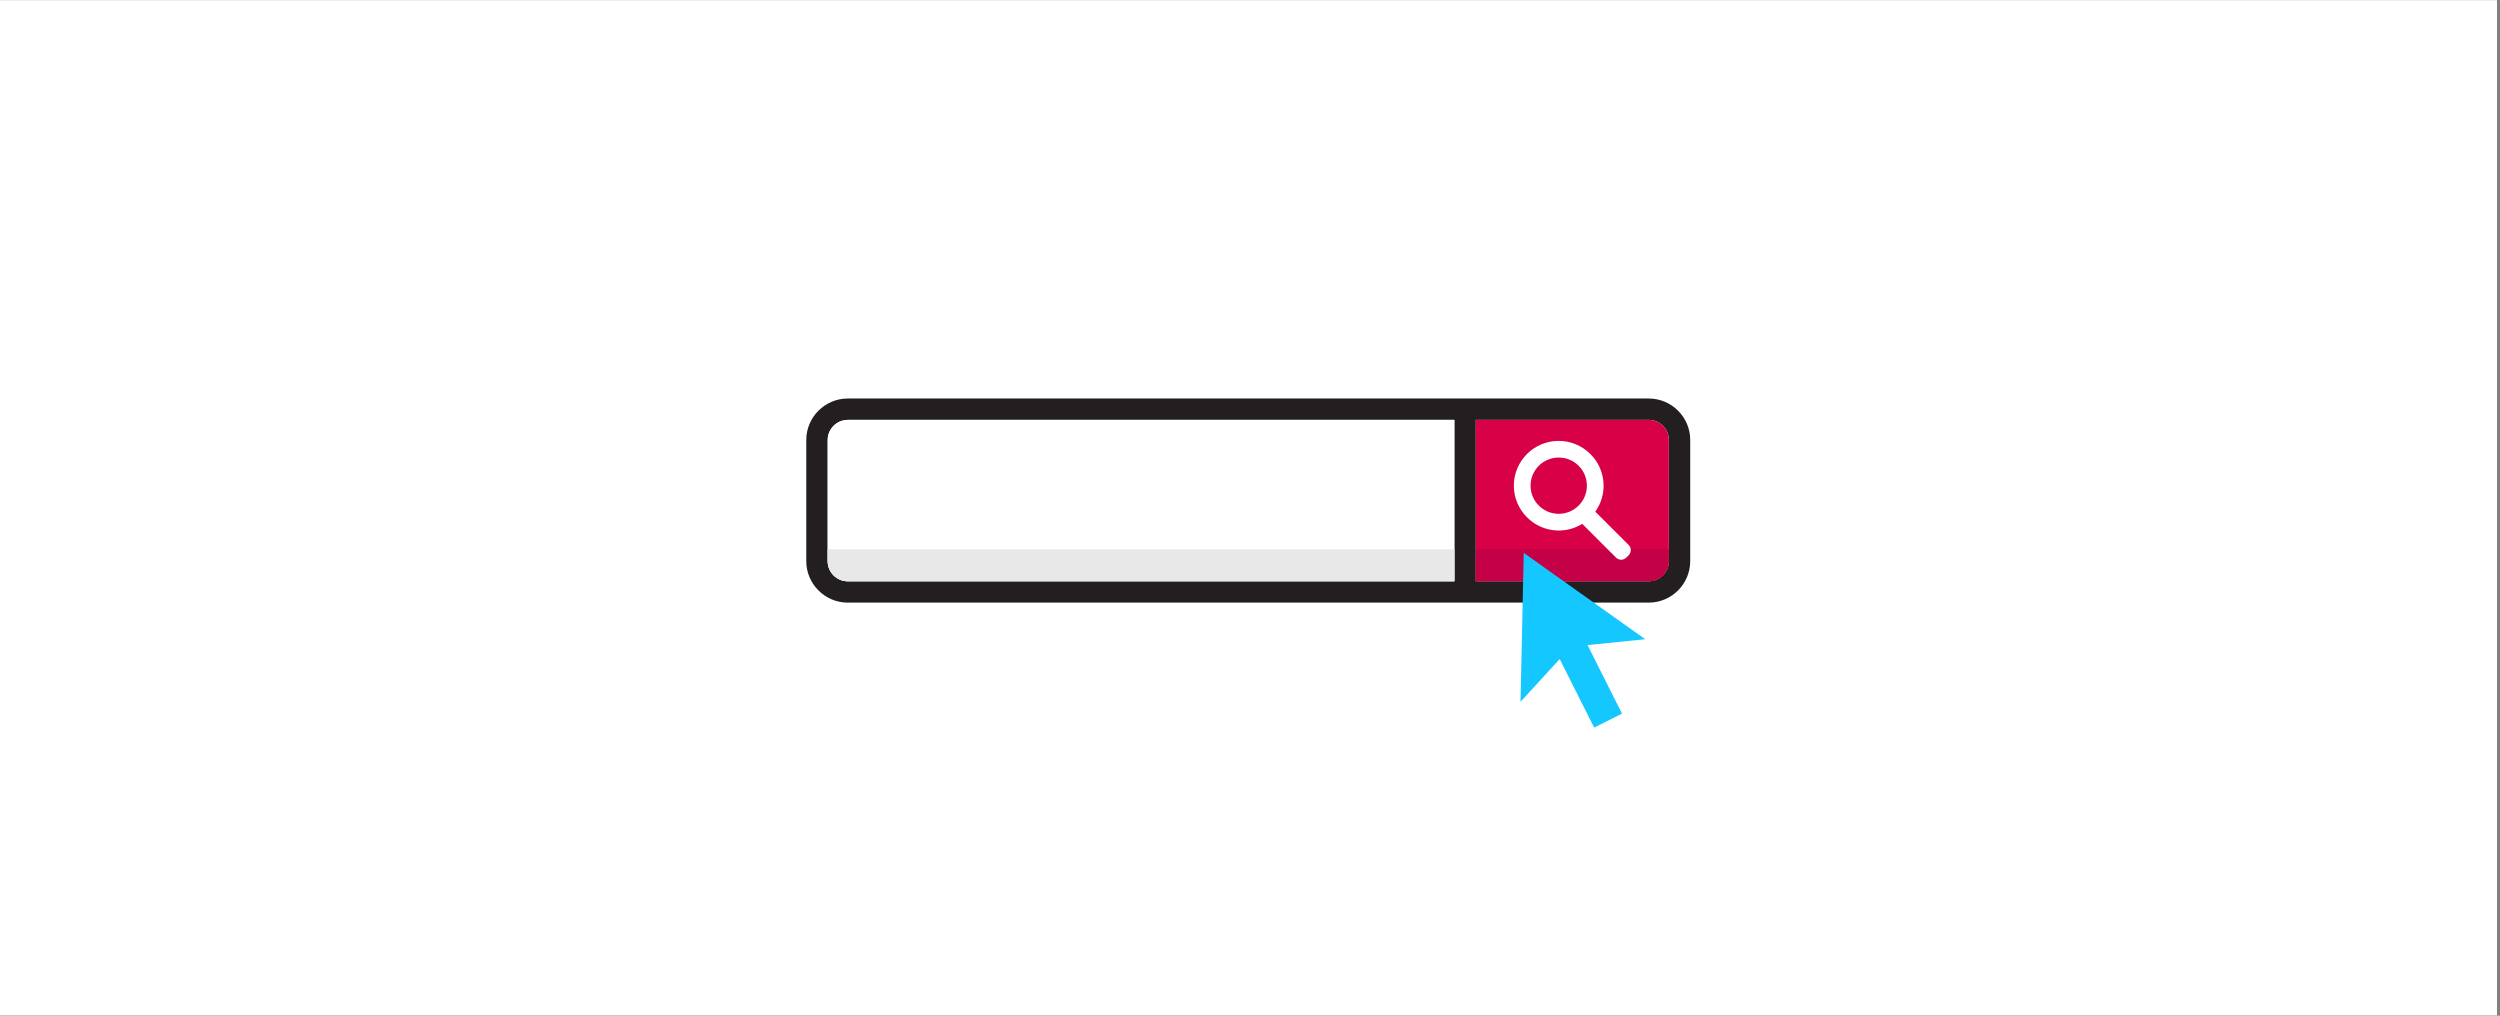
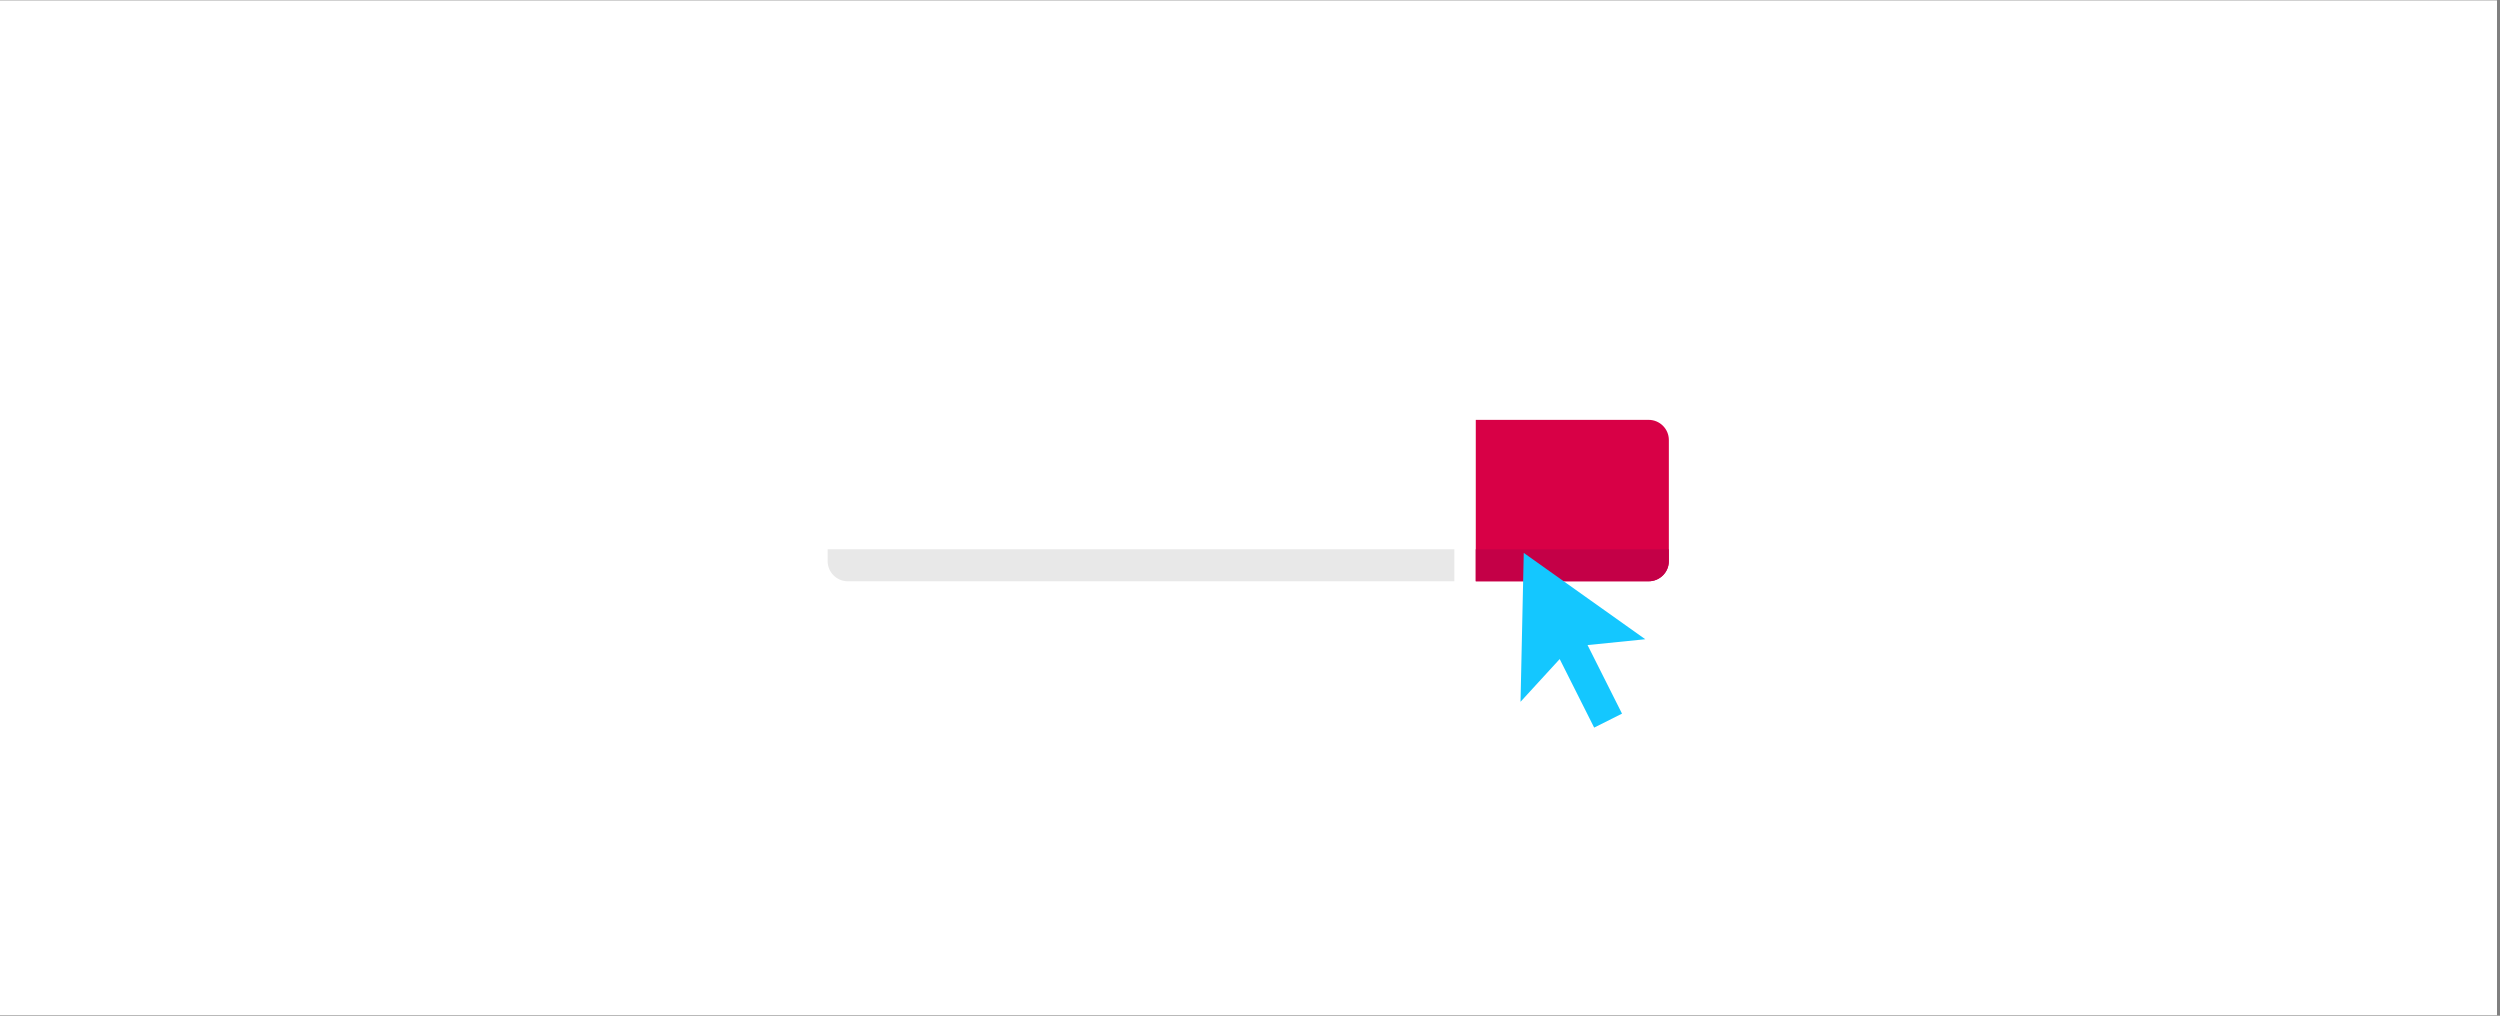
<svg xmlns="http://www.w3.org/2000/svg" width="827" zoomAndPan="magnify" viewBox="0 0 620.25 252" height="336" preserveAspectRatio="xMidYMid meet" version="1.0">
  <rect x="0" y="0" width="620.25" height="252" fill="#808080" stroke="none" />
  <defs>
    <clipPath id="id1">
-       <path d="M 0 0.152 L 619.5 0.152 L 619.5 251.848 L 0 251.848 Z M 0 0.152 " clip-rule="nonzero" />
+       <path d="M 0 0.152 L 619.5 0.152 L 619.5 251.848 L 0 251.848 Z " clip-rule="nonzero" />
    </clipPath>
    <clipPath id="id2">
-       <path d="M 200 98.867 L 419.434 98.867 L 419.434 150 L 200 150 Z M 200 98.867 " clip-rule="nonzero" />
-     </clipPath>
+       </clipPath>
    <clipPath id="id3">
      <path d="M 377 137 L 409 137 L 409 180.52 L 377 180.52 Z M 377 137 " clip-rule="nonzero" />
    </clipPath>
  </defs>
  <g clip-path="url(#id1)">
    <path fill="#ffffff" d="M 0 0.152 L 620.25 0.152 L 620.25 259.34 L 0 259.34 Z M 0 0.152 " fill-opacity="1" fill-rule="nonzero" />
-     <path fill="#ffffff" d="M 0 0.152 L 619.5 0.152 L 619.5 251.848 L 0 251.848 Z M 0 0.152 " fill-opacity="1" fill-rule="nonzero" />
-     <path fill="#ffffff" d="M 0 0.152 L 619.5 0.152 L 619.5 251.848 L 0 251.848 Z M 0 0.152 " fill-opacity="1" fill-rule="nonzero" />
    <path fill="#ffffff" d="M 0 0.152 L 619.5 0.152 L 619.5 251.848 L 0 251.848 Z M 0 0.152 " fill-opacity="1" fill-rule="nonzero" />
  </g>
  <g clip-path="url(#id2)">
    <path fill="#231f20" d="M 414.043 139.215 C 414.043 141.973 411.797 144.215 409.035 144.215 L 366.141 144.215 L 366.141 104.168 L 409.035 104.168 C 411.797 104.168 414.043 106.414 414.043 109.168 Z M 360.828 144.215 L 210.352 144.215 C 207.59 144.215 205.344 141.973 205.344 139.215 L 205.344 109.176 C 205.344 106.418 207.59 104.176 210.352 104.176 L 360.828 104.176 Z M 409.031 98.867 L 210.352 98.867 C 204.66 98.867 200.035 103.492 200.035 109.168 L 200.035 139.211 C 200.035 144.895 204.664 149.512 210.352 149.512 L 409.031 149.512 C 414.719 149.512 419.344 144.887 419.344 139.211 L 419.344 109.168 C 419.352 103.492 414.719 98.867 409.031 98.867 " fill-opacity="1" fill-rule="nonzero" />
  </g>
  <path fill="#ffffff" d="M 360.828 144.219 L 210.352 144.219 C 207.59 144.219 205.344 141.973 205.344 139.215 L 205.344 109.176 C 205.344 106.418 207.59 104.176 210.352 104.176 L 360.828 104.176 L 360.828 144.219 " fill-opacity="1" fill-rule="nonzero" />
  <path fill="#d80046" d="M 414.043 139.215 C 414.043 141.973 411.793 144.215 409.035 144.215 L 366.141 144.215 L 366.141 104.168 L 409.035 104.168 C 411.793 104.168 414.043 106.414 414.043 109.168 L 414.043 139.215 " fill-opacity="1" fill-rule="nonzero" />
  <path fill="#e8e8e8" d="M 210.352 144.219 L 360.828 144.219 L 360.828 136.277 L 205.34 136.277 L 205.34 139.215 C 205.34 141.973 207.586 144.219 210.352 144.219 " fill-opacity="1" fill-rule="nonzero" />
  <path fill="#c40047" d="M 409.027 144.215 C 411.789 144.215 414.035 141.973 414.035 139.215 L 414.035 136.277 L 366.129 136.277 L 366.129 144.215 L 409.027 144.215 " fill-opacity="1" fill-rule="nonzero" />
-   <path fill="#ffffff" d="M 379.73 120.496 C 379.73 116.645 382.855 113.516 386.719 113.516 C 390.582 113.516 393.707 116.637 393.707 120.496 C 393.707 124.348 390.582 127.477 386.719 127.477 C 382.855 127.477 379.73 124.348 379.73 120.496 Z M 404.062 135.199 L 395.797 126.941 C 397.145 125.043 397.918 122.711 397.848 120.195 C 397.688 114.172 392.664 109.336 386.629 109.383 C 380.551 109.43 375.633 114.34 375.582 120.414 C 375.535 126.516 380.504 131.57 386.613 131.625 C 388.793 131.641 390.828 131.035 392.559 129.973 L 400.93 138.34 C 401.641 139.043 402.785 139.043 403.492 138.34 L 404.062 137.766 C 404.77 137.055 404.77 135.906 404.062 135.199 " fill-opacity="1" fill-rule="nonzero" />
  <g clip-path="url(#id3)">
    <path fill="#14c7ff" d="M 408.191 158.594 L 378.043 137.172 L 377.242 174.117 L 386.961 163.512 L 395.512 180.52 L 402.422 177.055 L 393.871 160.043 L 408.191 158.594 " fill-opacity="1" fill-rule="nonzero" />
  </g>
</svg>